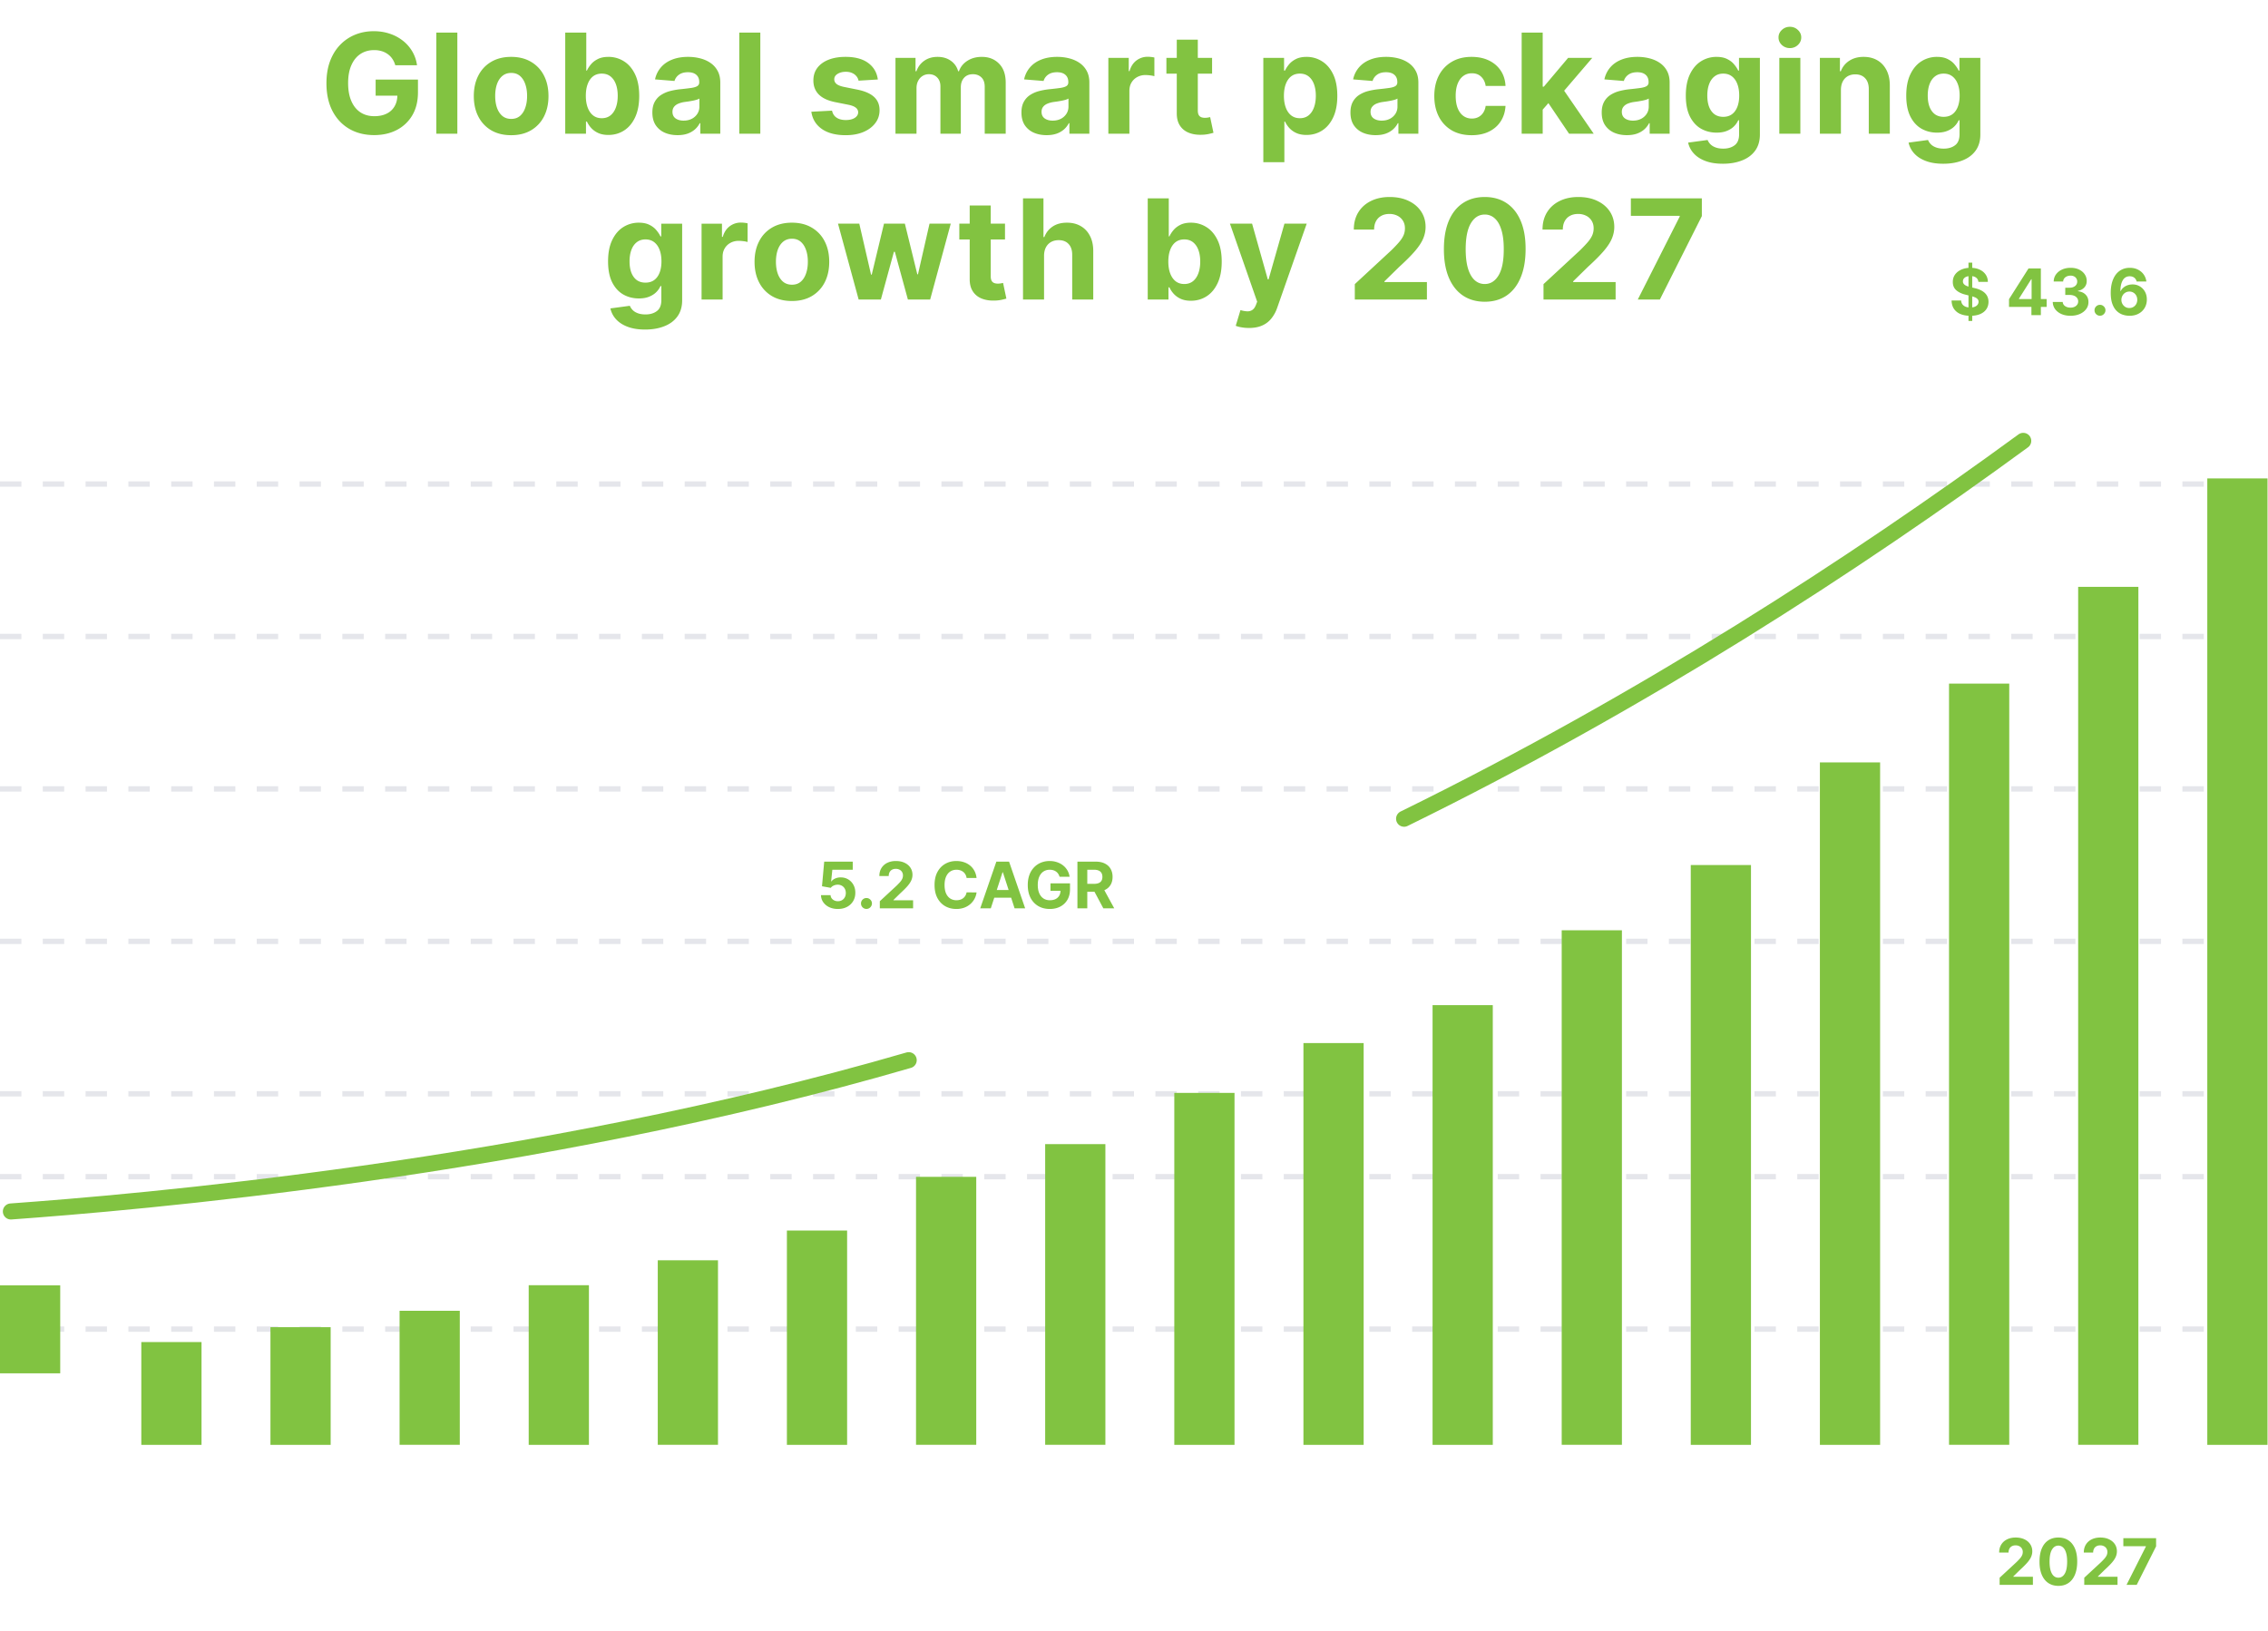
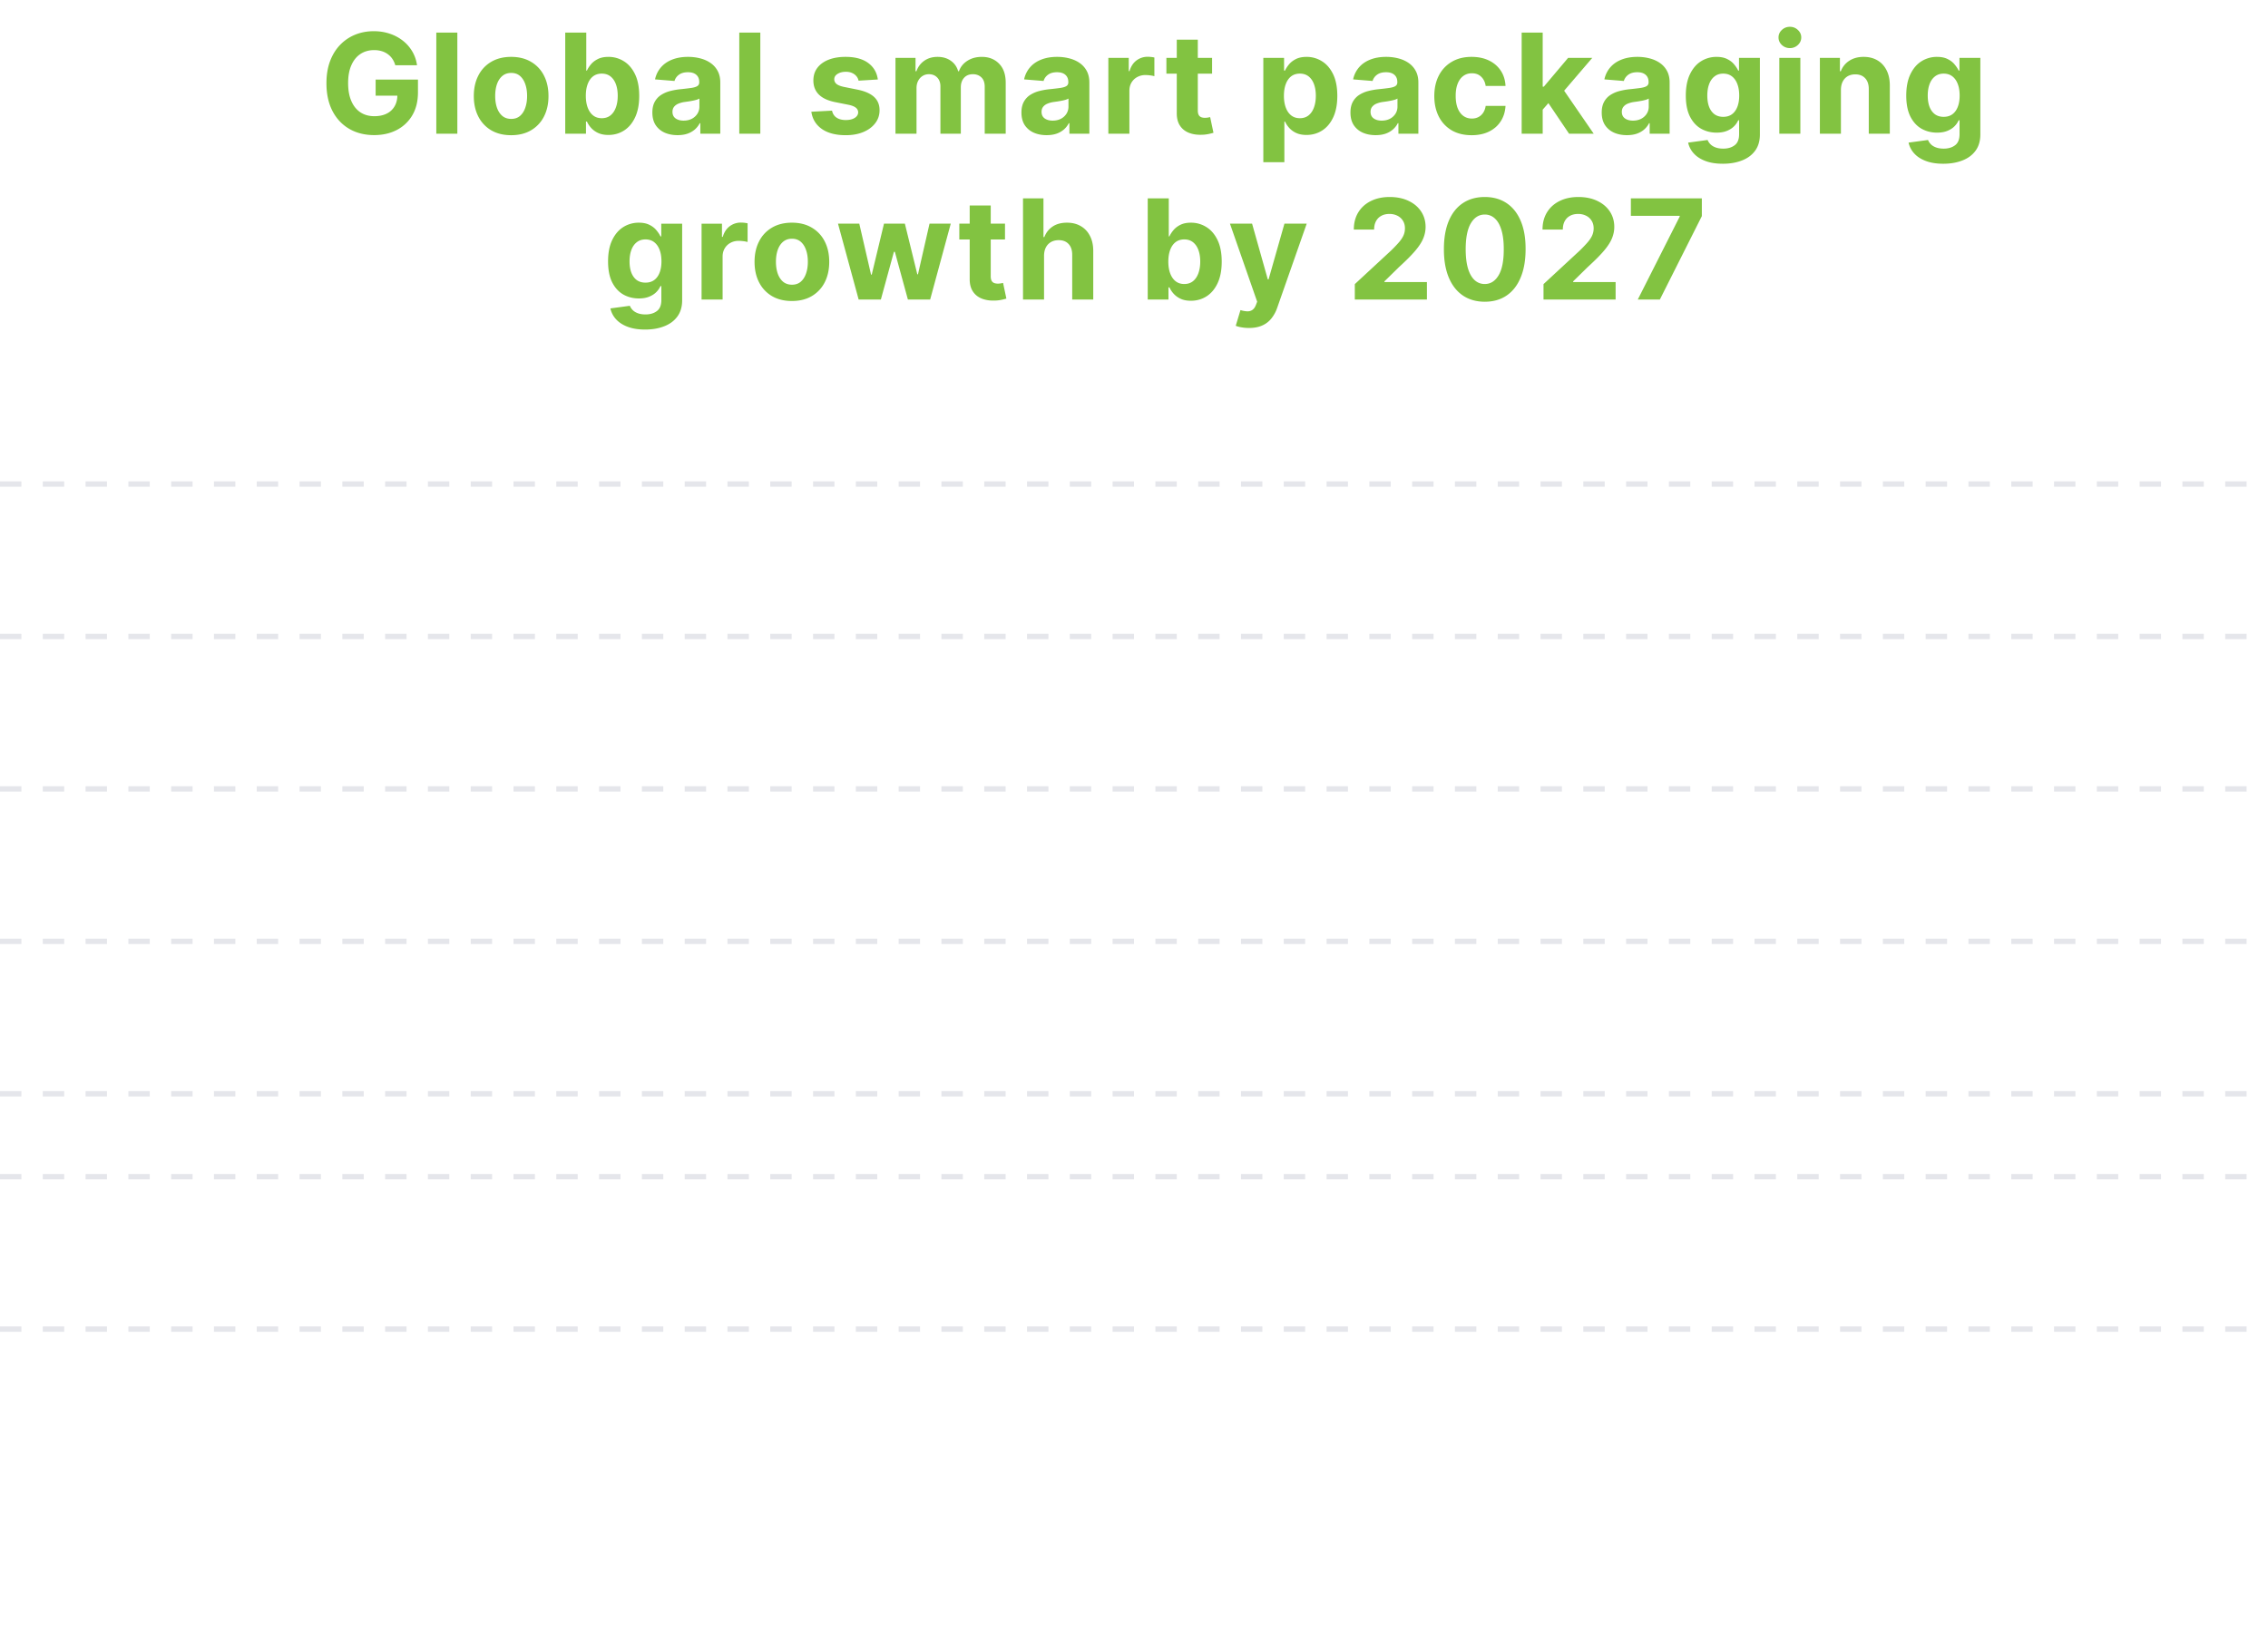
<svg xmlns="http://www.w3.org/2000/svg" width="424" height="305" fill="none">
  <path d="M0 248.5h424M0 220h424M0 204.5h424M0 176h424M0 147.5h424M0 119h424M0 90.5h424" stroke="#E5E6EB" stroke-dasharray="4 4" />
  <path d="M73.9 12.203c-.13-.45-.311-.846-.545-1.19a3.363 3.363 0 00-.859-.887 3.683 3.683 0 00-1.145-.563 4.839 4.839 0 00-1.412-.194c-.967 0-1.816.24-2.549.72-.726.48-1.292 1.178-1.698 2.096-.407.91-.61 2.025-.61 3.342 0 1.317.2 2.438.6 3.36.4.924.967 1.629 1.7 2.115.732.48 1.596.72 2.594.72.904 0 1.677-.16 2.317-.48a3.441 3.441 0 001.477-1.376c.345-.59.517-1.29.517-2.095l.813.12h-4.875v-3.01h7.913v2.382c0 1.662-.351 3.09-1.053 4.284a7.174 7.174 0 01-2.9 2.751c-1.23.64-2.64.96-4.228.96-1.773 0-3.33-.39-4.672-1.172-1.342-.788-2.388-1.905-3.139-3.352-.745-1.452-1.117-3.176-1.117-5.17 0-1.533.221-2.9.665-4.1.449-1.206 1.077-2.228 1.883-3.065a8.14 8.14 0 012.816-1.911c1.071-.437 2.231-.656 3.481-.656 1.071 0 2.068.157 2.992.471a7.969 7.969 0 012.456 1.311 7.1 7.1 0 011.763 2.022 6.87 6.87 0 01.877 2.567H73.9zm11.6-6.112V25h-3.933V6.09H85.5zm10.058 19.186c-1.434 0-2.674-.305-3.72-.914a6.255 6.255 0 01-2.41-2.567c-.567-1.102-.85-2.379-.85-3.831 0-1.465.283-2.746.85-3.841a6.181 6.181 0 012.41-2.567c1.046-.616 2.286-.924 3.72-.924 1.434 0 2.672.308 3.712.924a6.164 6.164 0 012.419 2.567c.566 1.095.849 2.376.849 3.84 0 1.453-.283 2.73-.849 3.832a6.238 6.238 0 01-2.419 2.567c-1.04.61-2.277.914-3.712.914zm.019-3.047c.652 0 1.197-.184 1.634-.554.437-.375.766-.886.988-1.532.228-.647.342-1.382.342-2.207s-.114-1.56-.342-2.207c-.222-.646-.55-1.157-.988-1.533-.437-.375-.982-.563-1.634-.563-.659 0-1.213.188-1.662.563-.443.376-.779.887-1.007 1.533-.221.646-.332 1.382-.332 2.207s.11 1.56.333 2.206c.227.647.563 1.158 1.006 1.533.45.37 1.003.554 1.662.554zM105.67 25V6.09h3.933v7.11h.12c.172-.381.422-.77.748-1.163.332-.4.763-.732 1.293-.997.535-.271 1.2-.406 1.994-.406a5.33 5.33 0 012.862.812c.874.536 1.573 1.345 2.096 2.428.523 1.077.785 2.429.785 4.054 0 1.581-.256 2.917-.767 4.007-.504 1.083-1.194 1.905-2.068 2.465-.868.554-1.84.83-2.917.83-.764 0-1.413-.125-1.948-.378a4.018 4.018 0 01-1.302-.95 4.834 4.834 0 01-.776-1.173h-.175V25h-3.878zm3.85-7.09c0 .842.117 1.578.351 2.206.234.628.572 1.117 1.015 1.468.444.345.982.517 1.616.517.64 0 1.182-.176 1.625-.526.443-.357.779-.85 1.007-1.478.234-.634.35-1.363.35-2.188 0-.819-.113-1.539-.341-2.16-.228-.622-.563-1.108-1.007-1.46-.443-.35-.987-.525-1.634-.525-.64 0-1.182.169-1.625.507-.437.339-.772.819-1.006 1.44-.234.622-.351 1.355-.351 2.198zm17.149 7.358c-.905 0-1.711-.157-2.419-.471a3.89 3.89 0 01-1.68-1.413c-.406-.628-.61-1.41-.61-2.345 0-.788.145-1.45.434-1.985.29-.535.684-.966 1.182-1.293a5.736 5.736 0 011.699-.738c.64-.166 1.311-.283 2.013-.351a50.9 50.9 0 001.994-.24c.505-.08.871-.197 1.099-.351.228-.154.342-.382.342-.683v-.056c0-.584-.185-1.037-.554-1.357-.364-.32-.881-.48-1.552-.48-.707 0-1.271.157-1.689.47a2.162 2.162 0 00-.831 1.164l-3.638-.295a4.943 4.943 0 011.09-2.235c.541-.634 1.24-1.12 2.095-1.458.862-.345 1.859-.518 2.992-.518.788 0 1.542.093 2.262.278.726.184 1.37.47 1.93.858a4.171 4.171 0 011.338 1.496c.327.603.49 1.326.49 2.17V25h-3.73v-1.967h-.111a4.018 4.018 0 01-.914 1.173 4.23 4.23 0 01-1.376.785c-.535.184-1.154.277-1.856.277zm1.127-2.715c.578 0 1.089-.114 1.532-.341a2.716 2.716 0 001.044-.942c.252-.394.378-.84.378-1.339v-1.505c-.123.08-.292.154-.508.222-.209.061-.446.12-.71.175-.265.05-.53.096-.795.139l-.72.101a4.857 4.857 0 00-1.209.323c-.345.148-.613.348-.803.6-.191.247-.287.555-.287.924 0 .535.194.945.582 1.228.394.277.893.415 1.496.415zm14.345-16.462V25h-3.934V6.09h3.934zm21.968 8.771l-3.601.222a1.868 1.868 0 00-.397-.831 2.105 2.105 0 00-.804-.6c-.326-.154-.717-.231-1.172-.231-.61 0-1.123.13-1.542.388-.419.252-.628.59-.628 1.015 0 .339.136.625.406.859.271.234.736.422 1.395.563l2.566.517c1.379.283 2.407.739 3.084 1.367s1.016 1.452 1.016 2.474c0 .93-.274 1.745-.822 2.447-.542.702-1.286 1.25-2.234 1.643-.942.388-2.029.582-3.26.582-1.877 0-3.373-.39-4.487-1.173-1.108-.787-1.757-1.858-1.948-3.213l3.869-.203c.117.573.4 1.01.849 1.311.449.296 1.025.444 1.727.444.689 0 1.243-.133 1.662-.398.424-.27.64-.618.646-1.043a1.084 1.084 0 00-.453-.877c-.295-.234-.751-.412-1.366-.535l-2.456-.49c-1.385-.277-2.416-.757-3.093-1.44-.671-.683-1.006-1.554-1.006-2.613 0-.911.246-1.696.738-2.354.499-.66 1.197-1.167 2.096-1.524.905-.357 1.964-.536 3.176-.536 1.791 0 3.201.38 4.229 1.136 1.034.757 1.637 1.788 1.81 3.093zM167.408 25V10.818h3.749v2.502h.166c.296-.83.788-1.486 1.478-1.966.689-.48 1.514-.72 2.474-.72.972 0 1.8.243 2.484.729a3.436 3.436 0 011.366 1.957h.148c.289-.812.812-1.462 1.569-1.948.764-.492 1.665-.739 2.706-.739 1.323 0 2.397.422 3.222 1.265.831.838 1.246 2.026 1.246 3.564V25h-3.924v-8.762c0-.788-.209-1.379-.627-1.773-.419-.394-.942-.59-1.57-.59-.714 0-1.271.227-1.671.682-.4.45-.6 1.044-.6 1.783V25h-3.814v-8.845c0-.696-.2-1.25-.6-1.662-.394-.412-.914-.619-1.56-.619-.437 0-.831.111-1.182.333-.345.215-.618.52-.822.914-.203.387-.304.843-.304 1.366V25h-3.934zm28.259.268c-.904 0-1.711-.157-2.419-.471a3.89 3.89 0 01-1.68-1.413c-.406-.628-.609-1.41-.609-2.345 0-.788.144-1.45.433-1.985.29-.535.684-.966 1.182-1.293a5.736 5.736 0 011.699-.738c.64-.166 1.311-.283 2.013-.351.825-.086 1.49-.166 1.994-.24.505-.08.871-.197 1.099-.351.228-.154.342-.382.342-.683v-.056c0-.584-.185-1.037-.554-1.357-.364-.32-.881-.48-1.551-.48-.708 0-1.272.157-1.69.47a2.162 2.162 0 00-.831 1.164l-3.638-.295a4.943 4.943 0 011.09-2.235c.541-.634 1.24-1.12 2.095-1.458.862-.345 1.859-.518 2.992-.518.788 0 1.542.093 2.262.278.726.184 1.37.47 1.93.858a4.183 4.183 0 011.339 1.496c.326.603.489 1.326.489 2.17V25h-3.73v-1.967h-.111a4 4 0 01-.914 1.173 4.23 4.23 0 01-1.376.785c-.535.184-1.154.277-1.856.277zm1.127-2.715c.578 0 1.089-.114 1.532-.341a2.716 2.716 0 001.044-.942c.252-.394.378-.84.378-1.339v-1.505c-.123.08-.292.154-.507.222-.21.061-.447.12-.711.175-.265.05-.53.096-.794.139l-.721.101a4.87 4.87 0 00-1.209.323c-.345.148-.613.348-.803.6-.191.247-.287.555-.287.924 0 .535.194.945.582 1.228.394.277.893.415 1.496.415zM207.205 25V10.818h3.814v2.475h.147c.259-.88.693-1.545 1.302-1.995a3.423 3.423 0 012.105-.683c.197 0 .41.012.637.037.228.025.428.059.6.102v3.49a5.124 5.124 0 00-.766-.148 6.882 6.882 0 00-.895-.065 3.15 3.15 0 00-1.552.379c-.449.246-.806.59-1.071 1.034-.258.443-.387.954-.387 1.533V25h-3.934zm19.393-14.182v2.955h-8.54v-2.955h8.54zm-6.601-3.398h3.933v13.222c0 .363.055.646.166.85a.918.918 0 00.462.415c.203.08.437.12.701.12.185 0 .37-.015.554-.046.185-.037.327-.065.425-.083l.619 2.927c-.197.061-.474.132-.831.212a6.664 6.664 0 01-1.302.157c-.948.037-1.779-.09-2.493-.379-.708-.289-1.259-.738-1.653-1.348-.394-.609-.587-1.378-.581-2.308V7.42zm16.181 22.898v-19.5h3.878V13.2h.175c.173-.381.422-.77.748-1.163.333-.4.763-.732 1.293-.997.535-.271 1.2-.406 1.994-.406a5.33 5.33 0 012.862.812c.874.536 1.573 1.345 2.096 2.428.523 1.077.785 2.429.785 4.054 0 1.581-.255 2.917-.766 4.007-.505 1.083-1.194 1.905-2.069 2.465-.867.554-1.84.83-2.917.83-.763 0-1.413-.125-1.948-.378a4.018 4.018 0 01-1.302-.95 4.834 4.834 0 01-.776-1.173h-.12v7.59h-3.933zm3.85-12.409c0 .843.117 1.579.351 2.207.234.628.572 1.117 1.016 1.468.443.345.981.517 1.615.517.641 0 1.182-.176 1.625-.526.444-.357.779-.85 1.007-1.478.234-.634.351-1.363.351-2.188 0-.819-.114-1.539-.342-2.16-.228-.622-.563-1.108-1.006-1.46-.444-.35-.988-.525-1.635-.525-.64 0-1.181.169-1.625.507-.437.339-.772.819-1.006 1.44-.234.622-.351 1.355-.351 2.198zm17.147 7.359c-.905 0-1.711-.157-2.419-.471a3.89 3.89 0 01-1.68-1.413c-.407-.628-.61-1.41-.61-2.345 0-.788.145-1.45.434-1.985.29-.535.684-.966 1.182-1.293a5.736 5.736 0 011.699-.738c.64-.166 1.311-.283 2.013-.351a50.9 50.9 0 001.994-.24c.505-.08.871-.197 1.099-.351.228-.154.341-.382.341-.683v-.056c0-.584-.184-1.037-.554-1.357-.363-.32-.88-.48-1.551-.48-.708 0-1.271.157-1.689.47a2.162 2.162 0 00-.831 1.164l-3.638-.295a4.952 4.952 0 011.089-2.235c.542-.634 1.241-1.12 2.096-1.458.862-.345 1.859-.518 2.992-.518.788 0 1.542.093 2.262.278.726.184 1.369.47 1.93.858a4.171 4.171 0 011.338 1.496c.327.603.49 1.326.49 2.17V25h-3.73v-1.967h-.111a4.018 4.018 0 01-.914 1.173 4.241 4.241 0 01-1.376.785c-.536.184-1.154.277-1.856.277zm1.127-2.715c.578 0 1.089-.114 1.532-.341a2.723 2.723 0 001.044-.942c.252-.394.378-.84.378-1.339v-1.505c-.123.08-.292.154-.508.222-.209.061-.446.12-.711.175-.264.05-.529.096-.794.139l-.72.101a4.857 4.857 0 00-1.209.323 1.935 1.935 0 00-.804.6c-.19.247-.286.555-.286.924 0 .535.194.945.582 1.228.394.277.892.415 1.496.415zm16.819 2.724c-1.453 0-2.702-.308-3.749-.923a6.24 6.24 0 01-2.4-2.585c-.554-1.102-.831-2.37-.831-3.804 0-1.453.28-2.727.84-3.823a6.235 6.235 0 012.41-2.576c1.04-.622 2.277-.933 3.711-.933 1.238 0 2.321.225 3.25.675.93.449 1.665 1.08 2.207 1.892.542.813.84 1.767.896 2.863h-3.712c-.105-.708-.382-1.278-.831-1.709-.443-.437-1.025-.655-1.745-.655-.609 0-1.142.166-1.597.498-.45.327-.8.804-1.053 1.432-.252.627-.378 1.388-.378 2.28 0 .905.123 1.674.369 2.308.252.634.606 1.117 1.062 1.45.455.332.988.498 1.597.498.449 0 .853-.092 1.21-.276.363-.185.661-.453.895-.804.24-.357.397-.785.471-1.283h3.712c-.062 1.083-.357 2.037-.887 2.862-.523.819-1.246 1.459-2.169 1.92-.924.462-2.016.693-3.278.693zm12.916-4.358l.009-4.718h.573l4.542-5.383h4.515l-6.103 7.128h-.932l-2.604 2.973zM284.473 25V6.09h3.933V25h-3.933zm8.864 0l-4.174-6.177 2.622-2.779L297.944 25h-4.607zm10.813.268c-.905 0-1.711-.157-2.419-.471a3.899 3.899 0 01-1.681-1.413c-.406-.628-.609-1.41-.609-2.345 0-.788.145-1.45.434-1.985a3.508 3.508 0 011.182-1.293 5.725 5.725 0 011.699-.738 12.95 12.95 0 012.012-.351c.825-.086 1.49-.166 1.995-.24.504-.08.871-.197 1.098-.351.228-.154.342-.382.342-.683v-.056c0-.584-.185-1.037-.554-1.357-.363-.32-.88-.48-1.551-.48-.708 0-1.271.157-1.69.47a2.172 2.172 0 00-.831 1.164l-3.637-.295a4.932 4.932 0 011.089-2.235c.542-.634 1.24-1.12 2.096-1.458.862-.345 1.859-.518 2.991-.518.788 0 1.542.093 2.262.278.727.184 1.37.47 1.93.858a4.174 4.174 0 011.339 1.496c.326.603.489 1.326.489 2.17V25h-3.73v-1.967h-.111a3.984 3.984 0 01-.914 1.173c-.381.332-.84.594-1.375.785-.536.184-1.155.277-1.856.277zm1.126-2.715c.579 0 1.09-.114 1.533-.341a2.713 2.713 0 001.043-.942c.253-.394.379-.84.379-1.339v-1.505c-.123.08-.293.154-.508.222-.209.061-.446.12-.711.175-.265.05-.529.096-.794.139l-.72.101a4.866 4.866 0 00-1.21.323 1.938 1.938 0 00-.803.6c-.191.247-.286.555-.286.924 0 .535.194.945.581 1.228.394.277.893.415 1.496.415zm16.801 8.06c-1.274 0-2.367-.175-3.278-.526-.905-.344-1.625-.815-2.16-1.412a4.34 4.34 0 01-1.044-2.013l3.638-.49c.111.284.286.548.526.795.241.246.558.443.951.59.401.154.887.231 1.459.231.856 0 1.561-.209 2.115-.628.56-.412.84-1.104.84-2.077V22.49h-.166a3.744 3.744 0 01-.776 1.117c-.345.35-.788.637-1.329.858-.542.222-1.188.333-1.939.333-1.065 0-2.035-.246-2.909-.739-.868-.498-1.56-1.259-2.077-2.28-.511-1.028-.767-2.327-.767-3.897 0-1.606.262-2.948.785-4.025.523-1.077 1.219-1.884 2.087-2.42a5.391 5.391 0 012.871-.803c.794 0 1.459.136 1.995.407.535.265.966.597 1.292.997.333.394.588.782.767 1.163h.147v-2.382h3.906v14.32c0 1.207-.296 2.216-.886 3.029-.591.812-1.41 1.422-2.456 1.828-1.041.412-2.238.619-3.592.619zm.083-8.77c.634 0 1.17-.158 1.607-.472.443-.32.781-.775 1.015-1.366.24-.597.36-1.311.36-2.142s-.117-1.551-.351-2.16c-.233-.616-.572-1.093-1.015-1.432-.443-.338-.982-.508-1.616-.508-.646 0-1.191.176-1.634.527-.443.345-.779.825-1.007 1.44-.227.616-.341 1.327-.341 2.133 0 .819.114 1.526.341 2.123.234.591.57 1.05 1.007 1.376.443.32.988.48 1.634.48zM332.641 25V10.818h3.933V25h-3.933zm1.976-16.01a2.136 2.136 0 01-1.505-.582c-.413-.394-.619-.864-.619-1.412 0-.542.206-1.007.619-1.394.418-.394.92-.591 1.505-.591.584 0 1.083.197 1.495.59.419.388.628.853.628 1.395 0 .548-.209 1.018-.628 1.412a2.104 2.104 0 01-1.495.582zm9.541 7.811V25h-3.933V10.818h3.748v2.502h.167a3.959 3.959 0 011.578-1.957c.739-.486 1.635-.73 2.687-.73.985 0 1.844.216 2.576.647.733.43 1.302 1.046 1.708 1.846.407.795.61 1.742.61 2.844V25h-3.933v-8.328c.006-.868-.216-1.545-.665-2.031-.45-.493-1.068-.739-1.856-.739-.529 0-.997.114-1.404.342-.4.227-.714.56-.941.997-.222.43-.336.95-.342 1.56zm19.13 13.813c-1.274 0-2.367-.176-3.278-.527-.905-.344-1.625-.815-2.16-1.412a4.34 4.34 0 01-1.044-2.013l3.638-.49c.111.284.286.548.526.795.24.246.557.443.951.59.401.154.887.231 1.459.231.856 0 1.561-.209 2.115-.628.56-.412.84-1.104.84-2.077V22.49h-.166a3.744 3.744 0 01-.776 1.117c-.345.35-.788.637-1.33.858-.541.222-1.187.333-1.938.333-1.065 0-2.035-.246-2.909-.739-.868-.498-1.56-1.259-2.077-2.28-.511-1.028-.767-2.327-.767-3.897 0-1.606.262-2.948.785-4.025.523-1.077 1.219-1.884 2.087-2.42a5.391 5.391 0 012.871-.803c.794 0 1.459.136 1.995.407.535.265.966.597 1.292.997.333.394.588.782.767 1.163h.147v-2.382h3.906v14.32c0 1.207-.296 2.216-.887 3.029-.59.812-1.409 1.422-2.455 1.828-1.041.412-2.238.619-3.592.619zm.083-8.772c.634 0 1.17-.157 1.607-.47.443-.32.781-.776 1.015-1.367.24-.597.36-1.311.36-2.142s-.117-1.551-.351-2.16c-.234-.616-.572-1.093-1.015-1.432-.443-.338-.982-.508-1.616-.508-.646 0-1.191.176-1.634.527-.443.345-.779.825-1.007 1.44-.227.616-.341 1.327-.341 2.133 0 .819.114 1.526.341 2.123.234.591.57 1.05 1.007 1.376.443.32.988.48 1.634.48zM120.594 61.614c-1.275 0-2.367-.176-3.278-.527-.905-.344-1.625-.815-2.161-1.412a4.347 4.347 0 01-1.043-2.013l3.638-.49c.111.284.286.548.526.795.24.246.557.443.951.59.4.154.886.231 1.459.231.855 0 1.56-.209 2.114-.627.56-.413.84-1.105.84-2.078V53.49h-.166a3.74 3.74 0 01-.775 1.117c-.345.35-.788.637-1.33.858-.542.222-1.188.333-1.939.333-1.065 0-2.034-.246-2.908-.739-.868-.498-1.561-1.258-2.078-2.28-.51-1.028-.766-2.327-.766-3.897 0-1.606.262-2.948.785-4.025.523-1.077 1.219-1.884 2.087-2.42a5.391 5.391 0 012.871-.803c.794 0 1.459.136 1.994.407.536.264.967.597 1.293.997.332.394.588.782.766 1.163h.148v-2.382h3.906v14.32c0 1.207-.296 2.216-.887 3.029-.591.812-1.409 1.422-2.456 1.828-1.04.412-2.237.619-3.591.619zm.083-8.772c.634 0 1.169-.157 1.606-.47.443-.32.782-.776 1.016-1.367.24-.597.36-1.311.36-2.142s-.117-1.551-.351-2.16c-.234-.616-.572-1.093-1.016-1.432-.443-.338-.981-.508-1.615-.508-.647 0-1.191.176-1.635.527-.443.345-.778.825-1.006 1.44-.228.616-.342 1.327-.342 2.133 0 .819.114 1.526.342 2.123.234.591.569 1.05 1.006 1.376.444.32.988.48 1.635.48zM131.157 56V41.818h3.814v2.475h.147c.259-.88.693-1.545 1.302-1.995a3.423 3.423 0 012.105-.683c.197 0 .41.012.637.037.228.025.428.059.601.102v3.49a5.141 5.141 0 00-.767-.148 6.87 6.87 0 00-.895-.065c-.579 0-1.096.126-1.551.379-.45.246-.807.59-1.071 1.034-.259.443-.388.954-.388 1.533V56h-3.934zm16.887.277c-1.435 0-2.675-.305-3.721-.914a6.255 6.255 0 01-2.41-2.567c-.566-1.102-.849-2.379-.849-3.831 0-1.466.283-2.746.849-3.841a6.181 6.181 0 012.41-2.567c1.046-.616 2.286-.924 3.721-.924 1.434 0 2.671.308 3.711.924a6.158 6.158 0 012.419 2.567c.567 1.095.85 2.375.85 3.84 0 1.453-.283 2.73-.85 3.832a6.231 6.231 0 01-2.419 2.567c-1.04.61-2.277.914-3.711.914zm.018-3.047c.653 0 1.197-.184 1.634-.554.437-.375.767-.886.988-1.532.228-.647.342-1.382.342-2.207s-.114-1.56-.342-2.207c-.221-.646-.551-1.157-.988-1.533-.437-.375-.981-.563-1.634-.563-.658 0-1.212.188-1.662.563-.443.376-.778.887-1.006 1.533-.222.646-.333 1.382-.333 2.207s.111 1.56.333 2.207c.228.646.563 1.157 1.006 1.532.45.37 1.004.554 1.662.554zM160.523 56l-3.859-14.182h3.979l2.198 9.529h.129l2.29-9.529h3.905l2.327 9.473h.12l2.161-9.473h3.97L173.893 56h-4.164l-2.438-8.919h-.175L164.678 56h-4.155zm27.361-14.182v2.955h-8.54v-2.955h8.54zm-6.601-3.398h3.933v13.222c0 .363.055.646.166.85a.918.918 0 00.462.415c.203.08.437.12.702.12.184 0 .369-.015.554-.046.184-.037.326-.065.424-.083l.619 2.927c-.197.061-.474.132-.831.212a6.664 6.664 0 01-1.302.157c-.948.037-1.779-.09-2.493-.379-.708-.289-1.259-.738-1.652-1.348-.394-.609-.588-1.378-.582-2.308V38.42zm13.901 9.381V56h-3.933V37.09h3.823v7.23h.166c.32-.837.837-1.492 1.551-1.966.714-.48 1.61-.72 2.687-.72.985 0 1.843.215 2.576.646.738.425 1.311 1.037 1.717 1.837.413.794.616 1.745.61 2.853V56h-3.934v-8.328c.006-.874-.215-1.554-.665-2.04-.443-.487-1.064-.73-1.865-.73-.535 0-1.009.114-1.421.342a2.42 2.42 0 00-.961.997c-.227.43-.344.95-.351 1.56zM214.567 56V37.09h3.934v7.11h.12c.172-.381.421-.77.747-1.163.333-.4.764-.733 1.293-.997.536-.271 1.2-.407 1.994-.407 1.034 0 1.989.271 2.863.813.874.535 1.572 1.345 2.095 2.428.524 1.078.785 2.429.785 4.054 0 1.582-.255 2.917-.766 4.007-.505 1.083-1.194 1.905-2.068 2.465-.868.554-1.841.83-2.918.83-.763 0-1.413-.125-1.948-.378a4.04 4.04 0 01-1.302-.95 4.829 4.829 0 01-.775-1.173h-.176V56h-3.878zm3.85-7.09c0 .842.117 1.578.351 2.206.234.628.573 1.117 1.016 1.468.443.344.982.517 1.616.517.64 0 1.181-.176 1.625-.526.443-.357.778-.85 1.006-1.478.234-.634.351-1.363.351-2.188 0-.819-.114-1.539-.342-2.16-.227-.622-.563-1.108-1.006-1.46-.443-.35-.988-.526-1.634-.526-.64 0-1.182.17-1.625.508-.437.339-.773.819-1.007 1.44-.234.622-.351 1.355-.351 2.198zm15.077 12.408c-.499 0-.966-.04-1.403-.12a5.104 5.104 0 01-1.071-.286l.886-2.936a4.86 4.86 0 001.246.23c.376.013.699-.073.97-.258.277-.184.501-.498.674-.942l.231-.6-5.088-14.588h4.137l2.936 10.415h.147l2.964-10.415h4.164l-5.512 15.715a6.595 6.595 0 01-1.08 1.994 4.429 4.429 0 01-1.708 1.32c-.69.314-1.52.471-2.493.471zM253.281 56v-2.88l6.731-6.233a25.66 25.66 0 001.44-1.496c.394-.443.692-.877.895-1.301.204-.431.305-.896.305-1.395 0-.554-.126-1.03-.378-1.43a2.489 2.489 0 00-1.034-.933 3.246 3.246 0 00-1.487-.333c-.579 0-1.083.117-1.514.351-.431.234-.763.57-.997 1.006-.234.438-.351.958-.351 1.56h-3.795c0-1.236.28-2.31.84-3.221.56-.911 1.345-1.616 2.355-2.115 1.009-.498 2.172-.748 3.49-.748 1.354 0 2.533.24 3.536.72 1.009.474 1.794 1.133 2.354 1.976.56.844.841 1.81.841 2.9 0 .714-.142 1.418-.425 2.114-.277.695-.773 1.468-1.487 2.317-.714.844-1.72 1.856-3.019 3.038l-2.761 2.705v.13h7.941V56h-13.48zm24.291.416c-1.588-.007-2.955-.397-4.1-1.173-1.138-.776-2.016-1.899-2.631-3.37-.609-1.471-.911-3.24-.905-5.31 0-2.061.305-3.818.914-5.271.616-1.453 1.493-2.558 2.632-3.315 1.144-.763 2.508-1.145 4.09-1.145 1.582 0 2.942.382 4.081 1.145 1.145.764 2.025 1.872 2.64 3.324.616 1.447.921 3.2.914 5.263 0 2.074-.307 3.847-.923 5.318-.609 1.471-1.483 2.595-2.622 3.37-1.139.776-2.502 1.163-4.09 1.163zm0-3.315c1.083 0 1.948-.545 2.594-1.634.647-1.09.967-2.724.96-4.903 0-1.434-.147-2.628-.443-3.583-.289-.953-.701-1.67-1.237-2.15a2.697 2.697 0 00-1.874-.72c-1.077 0-1.939.538-2.585 1.615-.647 1.077-.973 2.69-.979 4.838 0 1.453.144 2.665.434 3.638.295.966.711 1.692 1.246 2.179.536.48 1.164.72 1.884.72zM288.558 56v-2.88l6.731-6.233a25.66 25.66 0 001.44-1.496c.394-.443.693-.877.896-1.301a3.23 3.23 0 00.305-1.395c0-.554-.127-1.03-.379-1.43a2.483 2.483 0 00-1.034-.933 3.243 3.243 0 00-1.487-.333c-.578 0-1.083.117-1.514.351-.431.234-.763.57-.997 1.006-.234.438-.351.958-.351 1.56h-3.795c0-1.236.28-2.31.841-3.221.56-.911 1.345-1.616 2.354-2.115 1.009-.498 2.173-.748 3.49-.748 1.354 0 2.533.24 3.536.72 1.01.474 1.795 1.133 2.355 1.976.56.844.84 1.81.84 2.9 0 .714-.142 1.418-.425 2.114-.277.695-.772 1.468-1.486 2.317-.714.844-1.721 1.856-3.02 3.038l-2.76 2.705v.13h7.94V56h-13.48zm17.625 0l7.839-15.511v-.13h-9.132v-3.268h13.268v3.315L310.31 56h-4.127z" fill="#82C341" />
-   <path d="M11.258 240.311H0v16.451h11.258v-16.451zM423.909 89.443h-11.258v180.698h11.258V89.443zM399.768 109.719H388.51v160.409h11.258V109.719zM375.626 127.808h-11.258v142.32h11.258v-142.32zM351.485 142.542h-11.258v127.599h11.258V142.542zM327.344 161.73h-11.258v108.411h11.258V161.73zM303.216 173.928h-11.258v96.2h11.258v-96.2zM279.075 187.924h-11.258v82.217h11.258v-82.217zM254.933 195.022h-11.258v75.119h11.258v-75.119zM230.792 204.335h-11.258v65.806h11.258v-65.806zM206.651 213.916h-11.258v56.212h11.258v-56.212zM182.509 220.022h-11.258v50.106h11.258v-50.106zM158.368 230.073H147.11v40.068h11.258v-40.068zM134.227 235.628h-11.258v34.5h11.258v-34.5zM110.099 240.284H98.841v29.857H110.1v-29.857zM85.958 245.075H74.7v25.053h11.258v-25.053zM61.816 248.134H50.56v22.007h11.257v-22.007zM37.675 250.912H26.418v19.229h11.257v-19.229zM373.828 296.312v-1.33l3.106-2.876c.264-.256.486-.486.665-.691a2.61 2.61 0 00.413-.601c.094-.198.141-.413.141-.643a1.21 1.21 0 00-.175-.661 1.141 1.141 0 00-.477-.43 1.502 1.502 0 00-.686-.153c-.267 0-.5.054-.699.162a1.107 1.107 0 00-.46.464 1.507 1.507 0 00-.162.72h-1.752c0-.571.13-1.067.388-1.487.259-.42.621-.746 1.087-.976.466-.23 1.003-.345 1.611-.345.625 0 1.169.111 1.632.332.466.219.828.523 1.086.912.259.389.388.835.388 1.338 0 .33-.065.655-.196.976-.128.321-.357.678-.686 1.07-.33.389-.794.856-1.394 1.402l-1.274 1.248v.06h3.665v1.509h-6.221zm10.98.191c-.733-.003-1.364-.183-1.892-.541-.526-.358-.93-.876-1.215-1.555-.281-.679-.42-1.496-.417-2.451 0-.951.14-1.762.422-2.433.284-.67.689-1.18 1.214-1.53.529-.352 1.158-.528 1.888-.528s1.358.176 1.883.528c.529.353.935.864 1.219 1.534.284.668.425 1.478.422 2.429 0 .958-.142 1.776-.426 2.455-.281.679-.685 1.197-1.21 1.555-.526.358-1.155.537-1.888.537zm0-1.53c.5 0 .899-.251 1.197-.754.299-.503.446-1.257.444-2.263 0-.662-.069-1.213-.205-1.653-.133-.44-.324-.771-.571-.993a1.248 1.248 0 00-.865-.332c-.497 0-.895.248-1.193.745-.299.498-.449 1.242-.452 2.233 0 .671.067 1.231.2 1.679.137.446.328.782.576 1.006.247.222.537.332.869.332zm4.84 1.339v-1.33l3.106-2.876c.265-.256.486-.486.665-.691a2.58 2.58 0 00.413-.601c.094-.198.141-.413.141-.643a1.21 1.21 0 00-.175-.661 1.141 1.141 0 00-.477-.43 1.499 1.499 0 00-.686-.153c-.267 0-.5.054-.699.162a1.107 1.107 0 00-.46.464 1.507 1.507 0 00-.162.72h-1.751c0-.571.129-1.067.387-1.487.259-.42.621-.746 1.087-.976.466-.23 1.003-.345 1.611-.345.625 0 1.169.111 1.632.332.466.219.828.523 1.087.912.258.389.387.835.387 1.338 0 .33-.065.655-.196.976-.128.321-.356.678-.686 1.07-.329.389-.794.856-1.393 1.402l-1.274 1.248v.06h3.664v1.509h-6.221zm7.904 0l3.617-7.16v-.059h-4.214v-1.509h6.124v1.53l-3.623 7.198h-1.904zM156.641 169.945c-.602 0-1.139-.111-1.611-.333a2.793 2.793 0 01-1.116-.916 2.354 2.354 0 01-.431-1.338h1.79c.02.338.162.612.426.823.264.21.578.315.942.315.29 0 .545-.064.767-.192.224-.131.399-.311.524-.541.128-.233.192-.5.192-.801 0-.307-.065-.577-.196-.81a1.377 1.377 0 00-.533-.545 1.565 1.565 0 00-.78-.201 1.85 1.85 0 00-.745.158 1.356 1.356 0 00-.559.43l-1.64-.294.413-4.602h5.335v1.509h-3.814l-.225 2.186h.051c.153-.216.385-.395.694-.537a2.47 2.47 0 011.04-.213c.526 0 .994.123 1.406.371.412.247.738.586.976 1.018.239.429.357.923.354 1.483.003.588-.134 1.111-.409 1.568a2.883 2.883 0 01-1.146 1.074c-.489.258-1.057.388-1.705.388zm5.344-.009a.995.995 0 01-.725-.298.995.995 0 01-.298-.724c0-.279.099-.518.298-.716a.996.996 0 01.725-.299c.272 0 .511.1.716.299a.962.962 0 01.306.716.964.964 0 01-.144.515 1.106 1.106 0 01-.371.371.978.978 0 01-.507.136zm2.496-.111v-1.329l3.106-2.877c.265-.255.486-.485.665-.69a2.58 2.58 0 00.413-.601c.094-.199.141-.413.141-.643a1.21 1.21 0 00-.175-.661 1.141 1.141 0 00-.477-.43 1.5 1.5 0 00-.686-.154c-.267 0-.5.054-.699.162a1.115 1.115 0 00-.46.465 1.507 1.507 0 00-.162.72h-1.751c0-.571.129-1.067.387-1.487a2.589 2.589 0 011.087-.976c.466-.23 1.003-.345 1.611-.345.625 0 1.169.111 1.632.332.466.219.828.523 1.087.912.258.389.387.835.387 1.338 0 .33-.065.655-.196.976-.128.321-.356.678-.686 1.07-.329.389-.794.856-1.393 1.402l-1.274 1.248v.06h3.664v1.508h-6.221zm18.087-5.671h-1.866a1.829 1.829 0 00-.209-.644 1.643 1.643 0 00-.405-.486 1.813 1.813 0 00-.571-.307 2.187 2.187 0 00-.695-.106c-.451 0-.845.112-1.18.337-.335.221-.595.545-.78.971-.184.423-.277.938-.277 1.543 0 .622.093 1.145.277 1.568.188.423.449.743.784.959.336.216.723.324 1.164.324.247 0 .476-.033.686-.098a1.657 1.657 0 00.976-.75c.11-.182.187-.39.23-.623l1.866.009a3.484 3.484 0 01-1.133 2.152 3.62 3.62 0 01-1.151.69 4.22 4.22 0 01-1.504.252c-.779 0-1.475-.176-2.088-.529-.611-.352-1.094-.862-1.449-1.529-.352-.668-.529-1.476-.529-2.425 0-.952.179-1.762.537-2.429.358-.668.844-1.176 1.458-1.526.613-.352 1.304-.528 2.071-.528.506 0 .974.071 1.406.213.435.142.82.349 1.155.622.335.27.608.601.818.993.213.392.35.841.409 1.347zm2.664 5.671h-1.978l3.013-8.727h2.378l3.008 8.727h-1.977l-2.186-6.733h-.068l-2.19 6.733zm-.124-3.43h4.67v1.44h-4.67v-1.44zm12.973-2.476a1.94 1.94 0 00-.252-.55 1.573 1.573 0 00-.396-.409 1.73 1.73 0 00-.529-.26 2.254 2.254 0 00-.652-.089 2.1 2.1 0 00-1.176.332c-.335.222-.596.544-.784.968-.187.42-.281.934-.281 1.542s.092 1.125.277 1.551c.185.427.446.752.784.976.338.222.737.333 1.198.333.417 0 .774-.074 1.069-.222a1.59 1.59 0 00.682-.635c.159-.273.239-.595.239-.967l.375.055h-2.25v-1.389h3.652v1.099c0 .767-.162 1.427-.486 1.978a3.32 3.32 0 01-1.338 1.27c-.568.295-1.219.443-1.952.443-.818 0-1.537-.181-2.156-.541a3.754 3.754 0 01-1.449-1.547c-.344-.671-.516-1.466-.516-2.387 0-.707.103-1.338.307-1.892a4.03 4.03 0 01.869-1.414 3.766 3.766 0 011.3-.883 4.225 4.225 0 011.607-.302c.494 0 .954.072 1.38.217.426.142.804.344 1.134.605.332.262.604.573.814.934.21.357.345.752.405 1.184h-1.875zm3.342 5.906v-8.727h3.443c.659 0 1.221.118 1.687.354.469.233.826.564 1.07.993.247.426.371.927.371 1.504 0 .58-.125 1.078-.375 1.496a2.43 2.43 0 01-1.087.954c-.472.222-1.043.333-1.713.333h-2.306v-1.483h2.008c.352 0 .644-.049.877-.145.233-.097.407-.242.52-.435.117-.193.175-.433.175-.72 0-.29-.058-.534-.175-.733a1.07 1.07 0 00-.524-.452c-.233-.105-.527-.157-.882-.157h-1.244v7.218h-1.845zm4.713-3.971l2.169 3.971h-2.037l-2.122-3.971h1.99zM368.007 60.01V49.1h.699v10.91h-.699zm1.854-7.309c-.034-.343-.18-.61-.439-.8-.258-.191-.609-.286-1.052-.286-.302 0-.556.042-.763.128a1.065 1.065 0 00-.477.345.83.83 0 00-.162.503.716.716 0 00.098.409c.073.116.174.217.302.302.128.083.276.155.443.218.168.06.347.11.537.153l.784.188c.381.085.73.198 1.049.34.318.142.593.317.826.524.233.208.414.452.542.733.13.282.197.604.2.968-.003.534-.139.997-.409 1.389-.267.39-.654.692-1.159.908-.503.213-1.11.32-1.82.32-.704 0-1.318-.109-1.841-.325a2.698 2.698 0 01-1.219-.958c-.289-.426-.441-.953-.456-1.581h1.786c.02.292.104.537.251.733a1.4 1.4 0 00.601.438c.253.097.539.145.857.145.312 0 .584-.045.814-.136.233-.09.413-.217.541-.38a.875.875 0 00.192-.557.728.728 0 00-.175-.495 1.326 1.326 0 00-.503-.34 5.127 5.127 0 00-.805-.256l-.951-.239c-.735-.179-1.316-.459-1.743-.84-.426-.38-.637-.893-.634-1.538-.003-.528.137-.99.421-1.385.287-.395.681-.703 1.181-.925.5-.221 1.068-.332 1.704-.332.648 0 1.213.11 1.696.332.486.222.864.53 1.134.925.27.395.409.852.418 1.372h-1.769zm5.723 4.684v-1.453l3.644-5.74h1.252v2.01h-.741l-2.297 3.636v.068h5.178v1.479h-7.036zm4.189 1.534V56.94l.034-.643v-6.107h1.73v8.728h-1.764zm7.302.119c-.637 0-1.203-.11-1.7-.328-.495-.222-.885-.526-1.172-.912a2.29 2.29 0 01-.439-1.347h1.858c.011.213.081.4.209.563.13.159.303.282.519.37.216.089.459.133.729.133.281 0 .53-.05.746-.15.216-.099.385-.237.507-.413s.183-.379.183-.61c0-.232-.065-.438-.196-.617a1.251 1.251 0 00-.554-.426 2.153 2.153 0 00-.852-.154h-.814v-1.355h.814c.278 0 .524-.048.737-.145.216-.096.384-.23.503-.4.119-.173.179-.375.179-.605a1.048 1.048 0 00-.592-.968 1.415 1.415 0 00-.648-.14c-.25 0-.479.045-.686.136a1.197 1.197 0 00-.499.38.994.994 0 00-.2.579h-1.769c.009-.503.152-.946.431-1.33a2.789 2.789 0 011.125-.899c.474-.218 1.01-.328 1.606-.328.603 0 1.13.11 1.581.328.452.219.803.514 1.053.887.253.369.378.784.375 1.244.003.489-.149.896-.456 1.223-.304.327-.7.534-1.189.622v.068c.642.083 1.131.306 1.466.67.338.36.506.812.503 1.354.003.498-.141.94-.431 1.326-.287.386-.683.69-1.189.912-.505.221-1.085.332-1.738.332zm5.516-.008a.994.994 0 01-.724-.299.996.996 0 01-.299-.724c0-.279.1-.517.299-.716a.994.994 0 01.724-.298c.273 0 .512.099.716.298a.961.961 0 01.307.716c0 .187-.048.36-.145.515a1.1 1.1 0 01-.371.371.974.974 0 01-.507.136zm5.494.008a3.947 3.947 0 01-1.3-.226 2.96 2.96 0 01-1.116-.72c-.33-.332-.591-.773-.784-1.321-.19-.548-.286-1.222-.286-2.02.003-.733.087-1.388.252-1.964.167-.58.406-1.071.716-1.475.312-.403.686-.71 1.12-.92.435-.213.922-.32 1.462-.32.582 0 1.097.114 1.543.341.446.225.804.53 1.074.916.272.387.437.82.494 1.3h-1.82a1.215 1.215 0 00-.447-.716c-.227-.173-.509-.26-.844-.26-.568 0-1 .247-1.295.742-.293.494-.442 1.166-.448 2.015h.06c.131-.258.307-.478.528-.66.225-.185.479-.326.763-.422.287-.1.59-.15.908-.15A2.596 2.596 0 01401 54.543c.233.424.349.908.349 1.453 0 .591-.137 1.117-.413 1.577a2.87 2.87 0 01-1.146 1.082c-.489.259-1.057.387-1.705.384zm-.008-1.449a1.436 1.436 0 001.291-.758 1.6 1.6 0 00.192-.785c0-.29-.064-.55-.192-.78a1.42 1.42 0 00-1.279-.754c-.213 0-.41.04-.592.12-.179.08-.337.19-.473.332a1.593 1.593 0 00-.43 1.087 1.534 1.534 0 00.72 1.33c.224.139.479.208.763.208z" fill="#81C341" />
-   <path d="M262.493 153.075c44.719-21.94 84.101-47.502 115.748-70.65M2.032 226.503c22.204-1.61 97.487-7.81 167.851-28.287" stroke="#81C341" stroke-width="3" stroke-miterlimit="10" stroke-linecap="round" />
</svg>